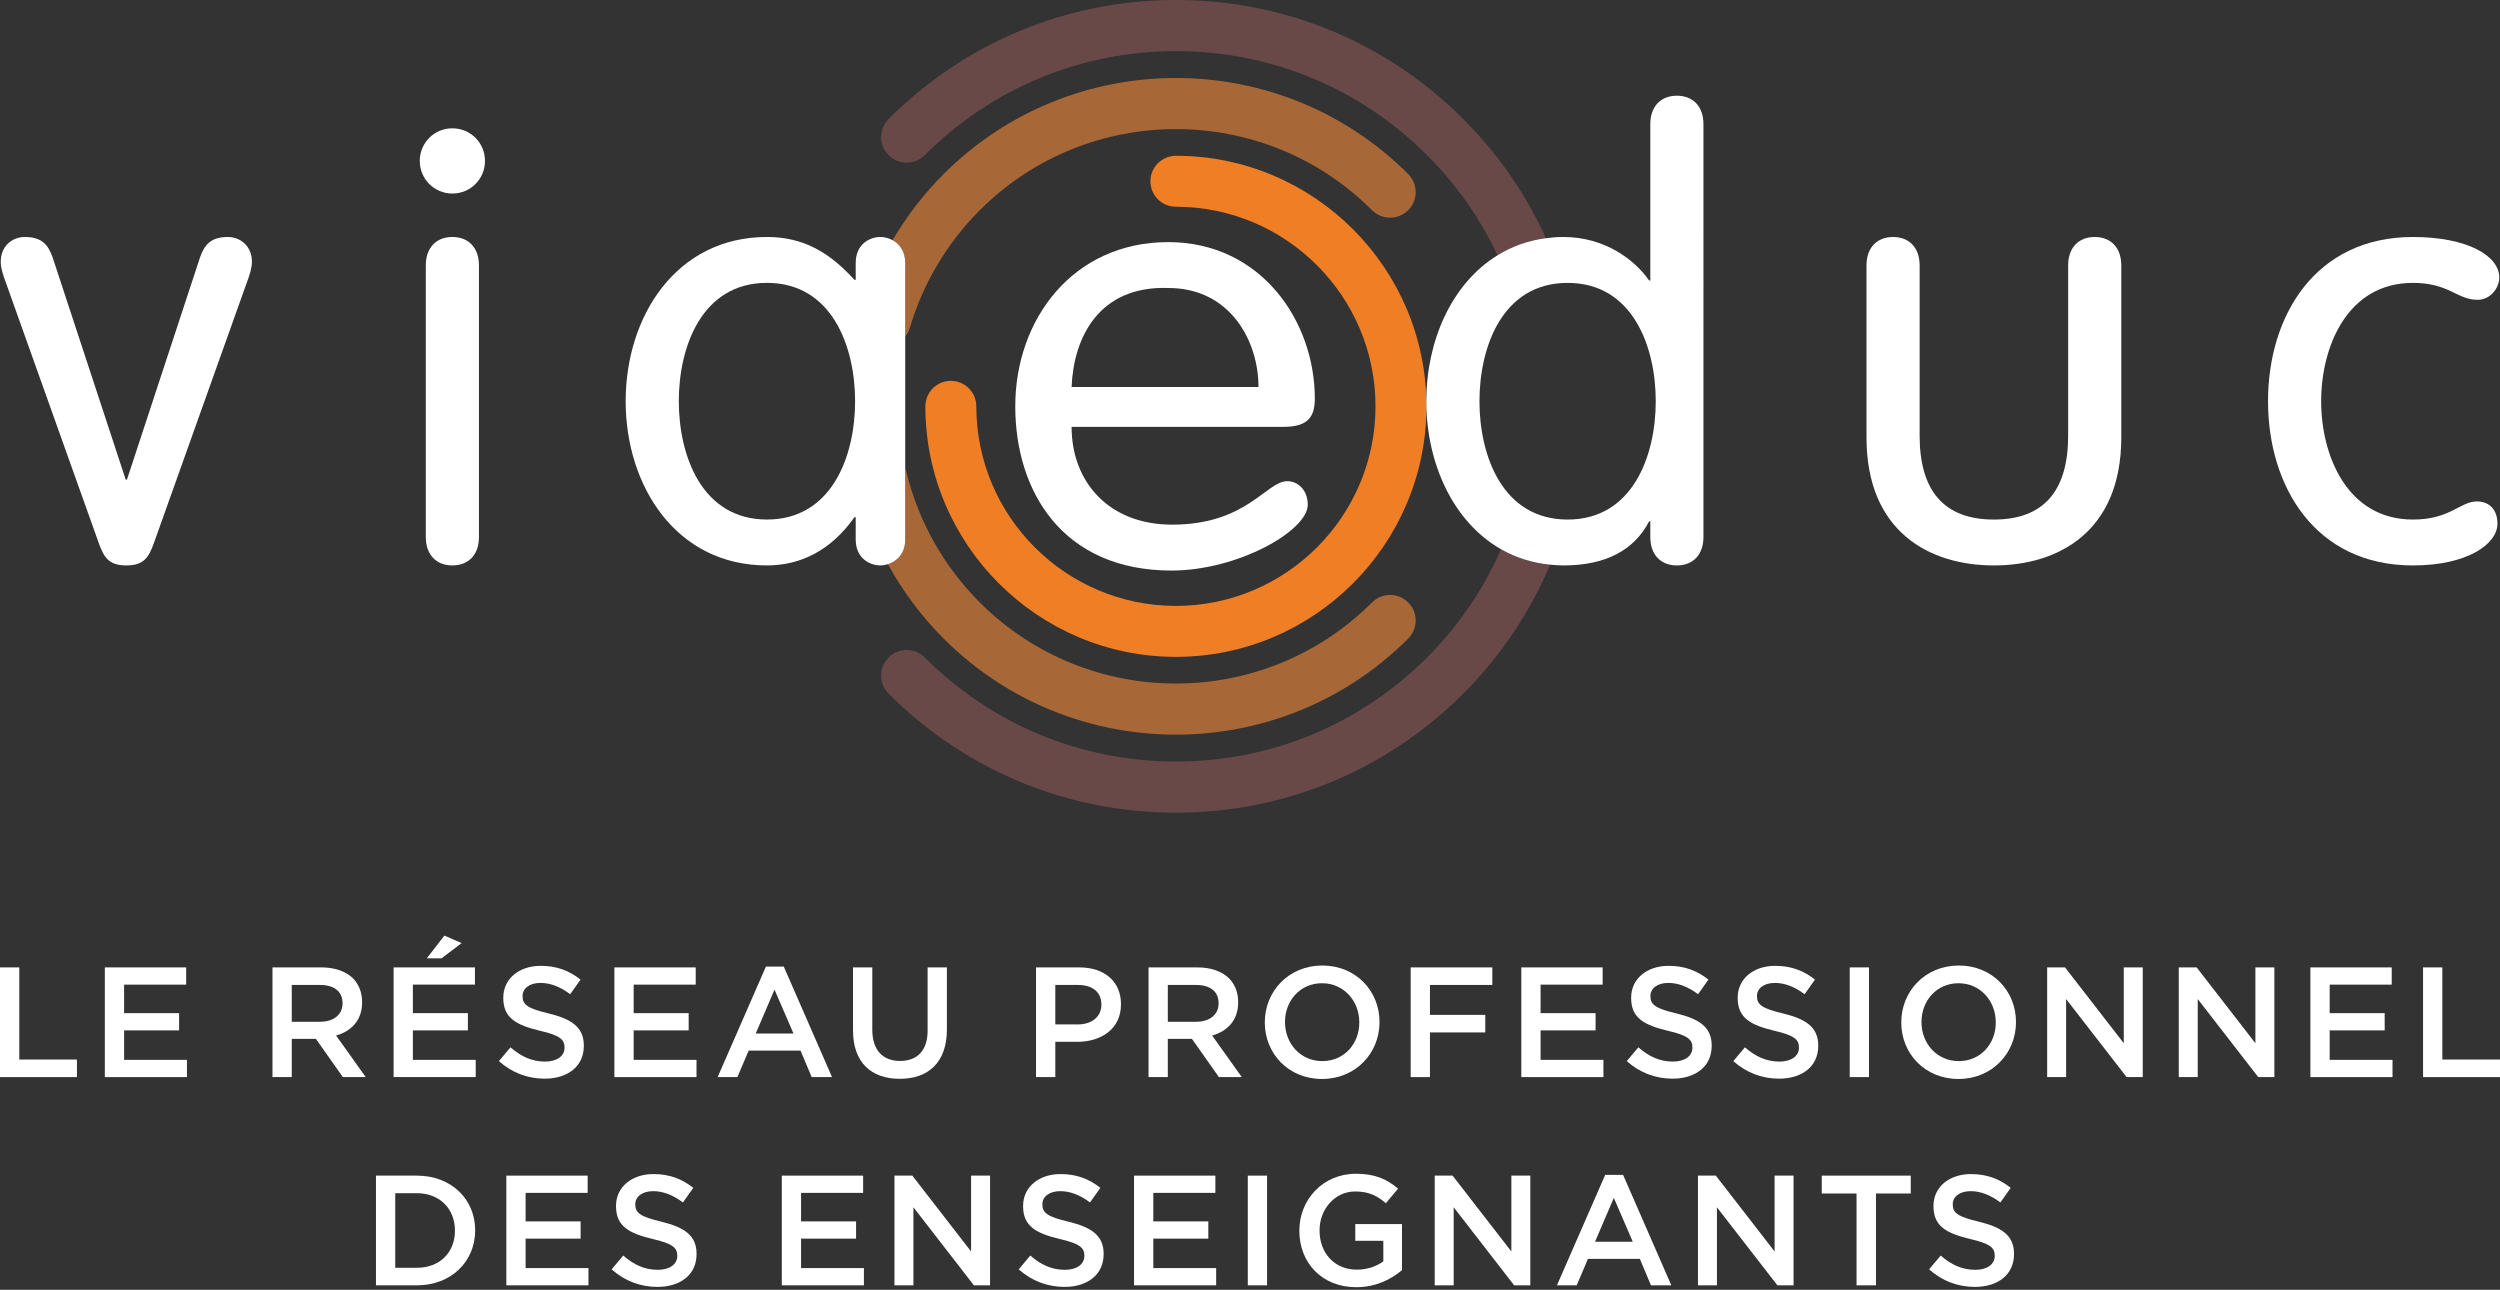
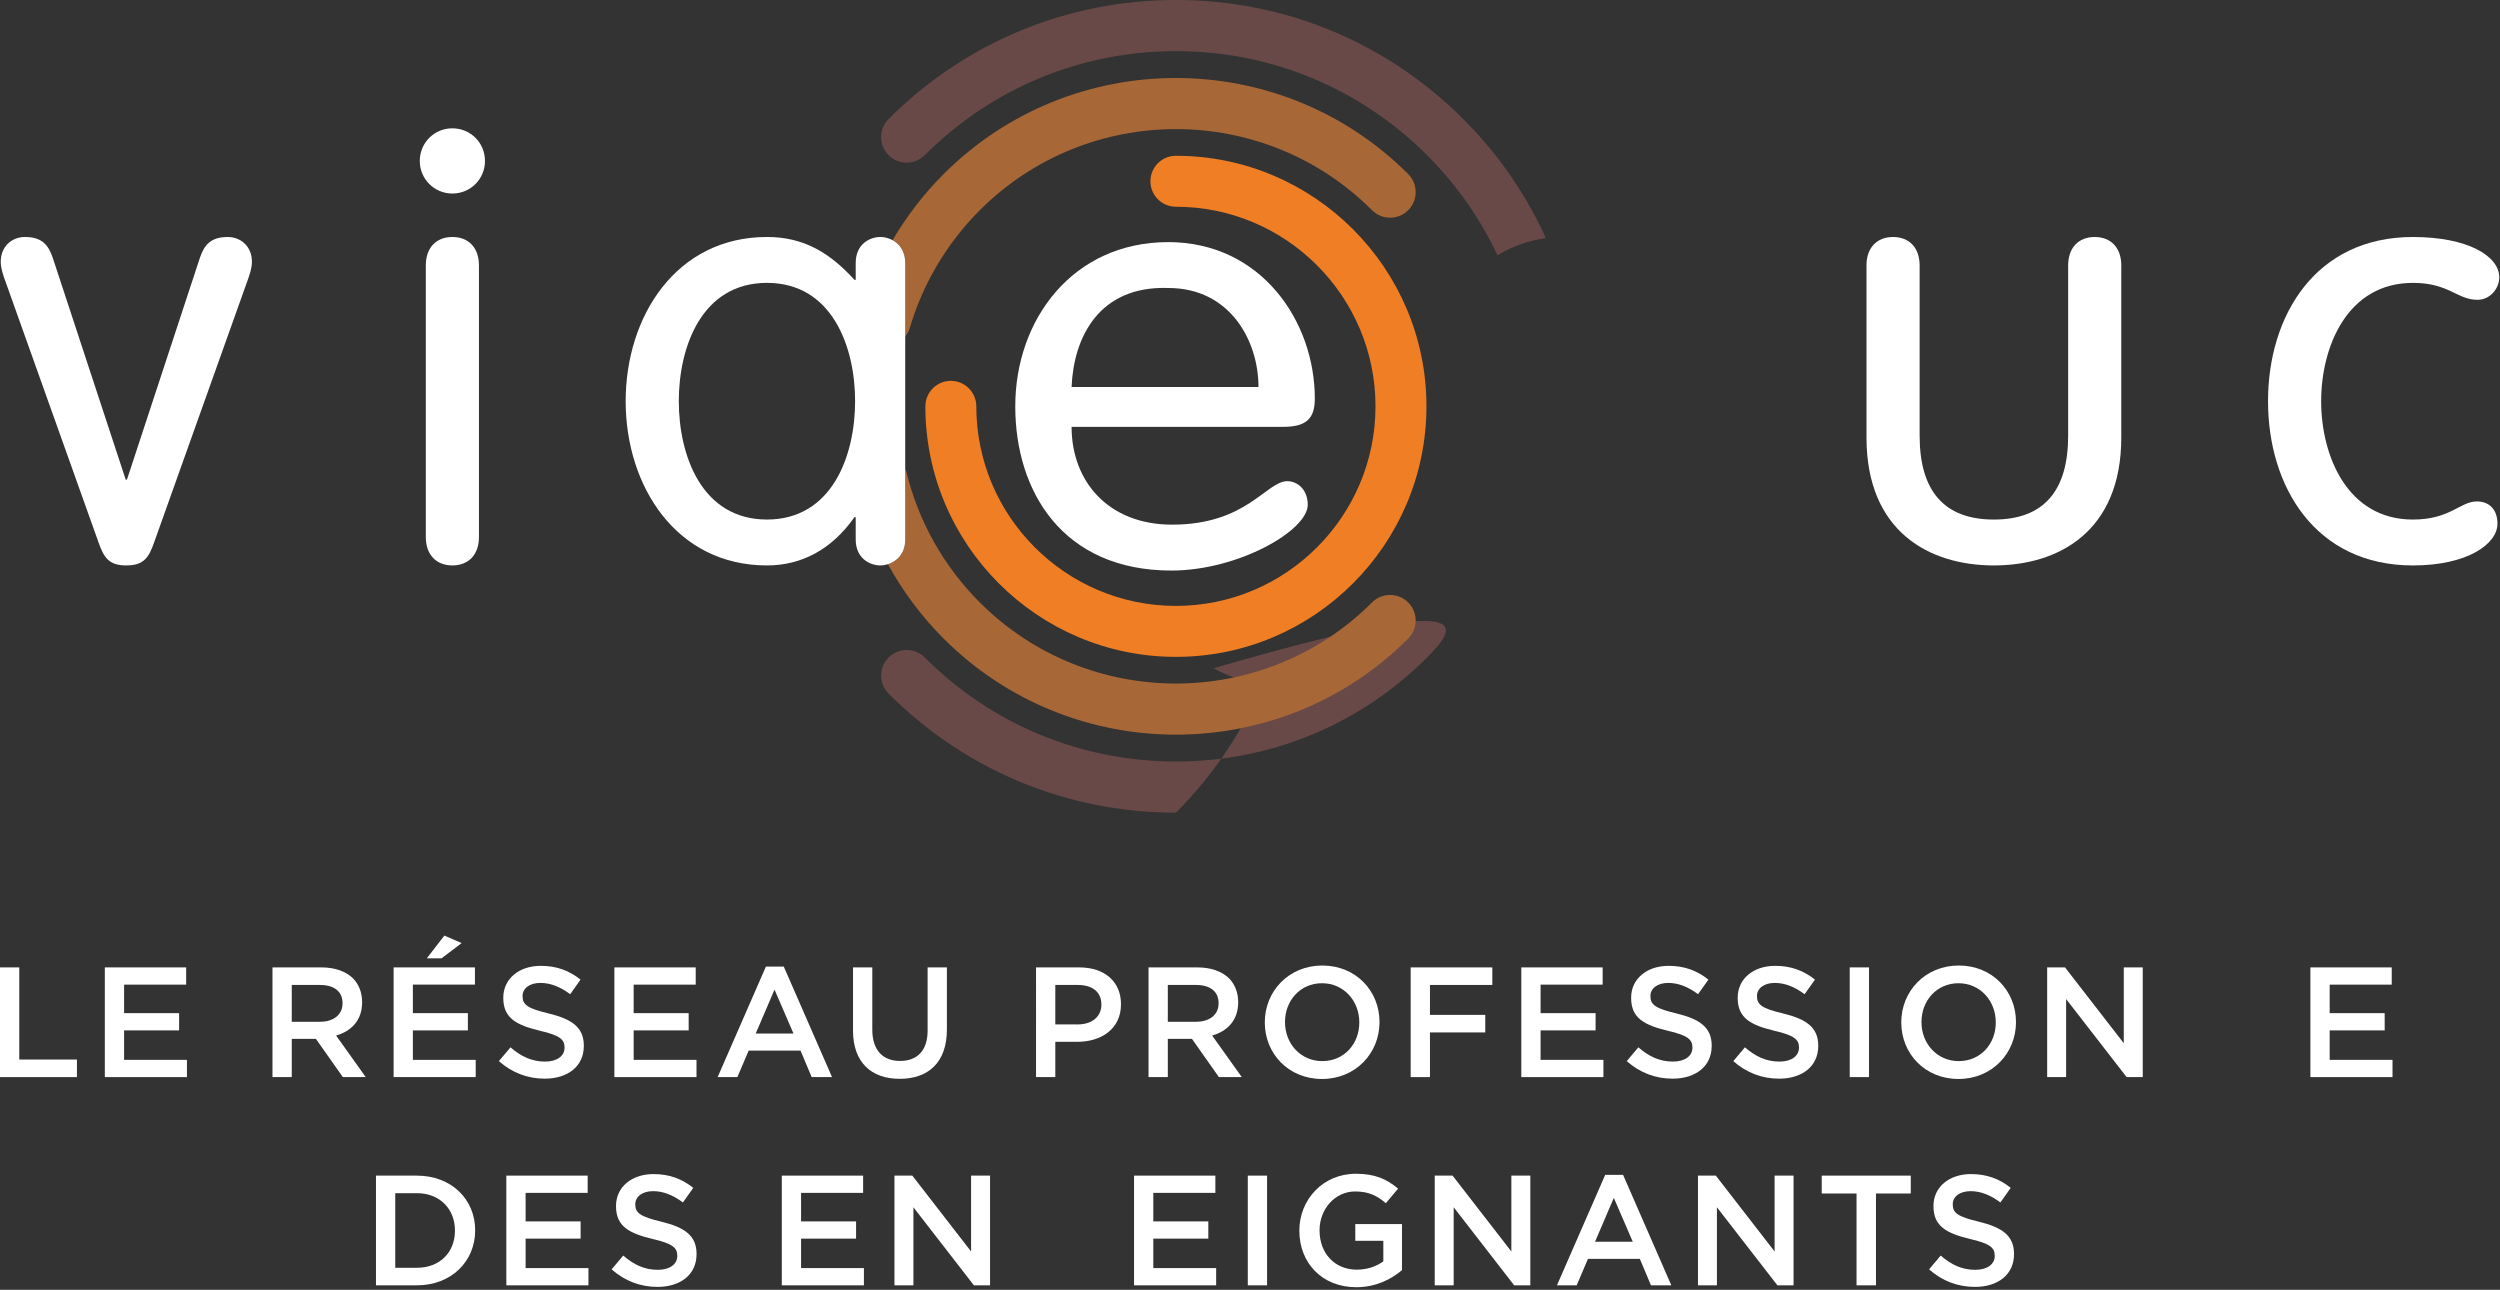
<svg xmlns="http://www.w3.org/2000/svg" version="1.1" id="Calque_1" x="0px" y="0px" width="880px" height="454px" viewBox="0 0 880 454" enable-background="new 0 0 880 454" xml:space="preserve">
  <rect x="0" y="0" width="880" height="454" fill="#333333" stroke="none" />
  <g>
    <path fill="#694947" d="M543.366,82.11c-7.021-14.92-16.546-28.45-28.312-40.216C488.039,14.878,452.127,0,413.918,0   c-38.197,0-74.117,14.878-101.132,41.894c-3.515,3.515-3.515,9.212,0,12.727c3.515,3.515,9.213,3.51,12.728,0   c23.613-23.617,55.014-36.623,88.404-36.623c33.396,0,64.795,13.005,88.409,36.623c10.294,10.289,18.62,22.115,24.75,35.151   c0.015,0.032,0.036,0.057,0.052,0.093c4.957-3.051,10.576-5.151,16.85-5.991C543.84,83.278,543.64,82.687,543.366,82.11" />
-     <path fill="#694947" d="M502.328,231.434c-23.613,23.612-55.014,36.618-88.409,36.618c-33.396,0-64.792-13.006-88.404-36.618   c-3.515-3.515-9.217-3.515-12.728,0c-3.515,3.516-3.515,9.213,0,12.728c27.01,27.016,62.928,41.895,101.132,41.895   c38.203,0,74.122-14.879,101.136-41.895c13.156-13.154,23.407-28.43,30.576-45.393c-6.406-0.628-12.161-2.532-17.252-5.435   C522.152,207.528,513.424,220.337,502.328,231.434" />
+     <path fill="#694947" d="M502.328,231.434c-23.613,23.612-55.014,36.618-88.409,36.618c-33.396,0-64.792-13.006-88.404-36.618   c-3.515-3.515-9.217-3.515-12.728,0c-3.515,3.516-3.515,9.213,0,12.728c27.01,27.016,62.928,41.895,101.132,41.895   c13.156-13.154,23.407-28.43,30.576-45.393c-6.406-0.628-12.161-2.532-17.252-5.435   C522.152,207.528,513.424,220.337,502.328,231.434" />
    <path fill="#A86737" d="M312.547,198.596c5.245,9.552,11.811,18.389,19.613,26.19c22.543,22.543,52.15,33.814,81.761,33.814   c29.608,0,59.218-11.271,81.759-33.814c3.516-3.514,3.516-9.212,0-12.727c-3.514-3.515-9.212-3.515-12.727,0   c-38.064,38.064-100,38.064-138.064,0c-12.655-12.662-21.58-28.486-25.8-45.78c-0.108-0.452-0.283-0.869-0.453-1.286v24.899   C318.636,194.978,315.594,197.638,312.547,198.596" />
    <path fill="#A86737" d="M318.635,92.559v25.892c0.72-0.894,1.297-1.919,1.642-3.088c4.571-15.532,13.083-29.84,24.612-41.369   c38.063-38.064,99.999-38.064,138.063,0c3.517,3.517,9.213,3.517,12.729,0c3.516-3.514,3.516-9.212,0-12.727   c-45.084-45.084-118.435-45.084-163.52,0c-6.974,6.974-13.005,14.822-17.972,23.272C316.597,85.854,318.635,88.395,318.635,92.559" />
    <path fill="#EF7E25" d="M334.696,134.059c-4.95,0-8.966,4.014-8.966,8.966c0,48.63,39.563,88.193,88.188,88.193   c48.63,0,88.192-39.563,88.192-88.193c0-48.626-39.563-88.188-88.192-88.188c-4.952,0-8.966,4.015-8.966,8.965   c0,4.957,4.014,8.971,8.966,8.971c38.739,0,70.258,31.513,70.258,70.252c0,38.743-31.519,70.256-70.258,70.256   c-38.738,0-70.257-31.513-70.257-70.256C343.662,138.073,339.648,134.059,334.696,134.059" />
    <path fill="#FFFFFF" d="M80.169,83.421c-6.161,0-8.287,2.975-9.773,7.225L44.678,168.85h-0.422L18.538,90.646   c-1.488-4.25-3.613-7.225-9.773-7.225c-4.462,0-8.502,3.186-8.502,8.713c0,2.125,0.638,4.251,1.915,7.654l32.516,91.166   c1.91,5.523,3.824,8.076,9.774,8.076c5.95,0,7.864-2.553,9.773-8.076l32.517-91.166c1.276-3.403,1.914-5.529,1.914-7.654   C88.671,86.606,84.631,83.421,80.169,83.421" />
    <path fill="#FFFFFF" d="M159.239,45.166c-6.376,0-11.477,5.101-11.477,11.477c0,6.378,5.101,11.478,11.477,11.478   c6.377,0,11.477-5.099,11.477-11.478C170.716,50.266,165.616,45.166,159.239,45.166" />
    <path fill="#FFFFFF" d="M159.239,83.421c-5.739,0-9.352,3.824-9.352,9.984v95.64c0,6.161,3.613,9.985,9.352,9.985   s9.352-3.824,9.352-9.985v-95.64C168.591,87.245,164.978,83.421,159.239,83.421" />
    <path fill="#FFFFFF" d="M269.968,182.877c-22.954,0-31.029-22.526-31.029-41.651c0-19.125,8.075-41.657,31.029-41.657   c22.95,0,31.029,22.531,31.029,41.657C300.997,160.351,292.917,182.877,269.968,182.877 M318.635,189.892v-24.894v-46.547V92.559   c0-4.164-2.038-6.707-4.447-8.019c-1.404-0.766-2.934-1.122-4.266-1.122c-3.824,0-8.714,2.554-8.714,9.141v5.949h-0.427   c-8.713-9.562-17.849-15.09-30.813-15.09c-31.878,0-49.732,27.844-49.732,57.808s17.854,57.807,49.732,57.807   c12.111,0,22.739-5.528,30.813-17.005h0.427v7.864c0,6.587,4.89,9.141,8.714,9.141c0.823,0,1.724-0.155,2.625-0.438   C315.593,197.638,318.635,194.978,318.635,189.892" />
-     <path fill="#FFFFFF" d="M551.797,182.884c-22.951,0-31.025-22.527-31.025-41.657c0-19.125,8.074-41.652,31.025-41.652   c22.953,0,31.027,22.526,31.027,41.652C582.824,160.356,574.75,182.884,551.797,182.884 M590.262,33.692   c-5.739,0-9.352,3.829-9.352,9.989v55.044h-0.422c-4.889-7.016-15.307-15.302-30.18-15.302c-2.184,0-4.283,0.174-6.33,0.453   c-6.273,0.838-11.895,2.933-16.85,5.985c-16.125,9.923-25.06,30.083-25.06,51.364c0,21.832,9.397,42.475,26.31,52.109   c5.091,2.898,10.844,4.807,17.252,5.43c1.534,0.149,3.076,0.268,4.678,0.268c14.873,0,24.863-5.312,30.18-15.512h0.422v5.522   c0,6.16,3.612,9.99,9.352,9.99c5.738,0,9.352-3.83,9.352-9.99V43.682C599.613,37.521,596,33.692,590.262,33.692" />
    <path fill="#FFFFFF" d="M737.342,83.424c-5.738,0-9.352,3.824-9.352,9.989v59.928c0,19.341-8.502,29.542-26.141,29.542   c-17.642,0-26.139-10.201-26.139-29.542V93.413c0-6.166-3.614-9.989-9.352-9.989c-5.738,0-9.353,3.824-9.353,9.989v60.566   c0,33.155,22.101,45.053,44.843,45.053c22.738,0,44.844-11.898,44.844-45.053V93.413C746.693,87.248,743.076,83.424,737.342,83.424   " />
    <path fill="#FFFFFF" d="M871.877,176.504c-5.951,0-9.354,6.378-22.527,6.378c-23.165,0-32.301-22.527-32.301-41.652   c0-19.13,9.136-41.657,32.301-41.657c12.748,0,15.512,5.955,22.738,5.955c4.467,0,7.652-4.04,7.652-7.87   c0-7.646-11.266-14.235-30.391-14.235c-34.426,0-51.003,27.838-51.003,57.807c0,29.964,16.577,57.807,51.003,57.807   c19.341,0,29.754-7.652,29.754-14.668C879.104,179.269,876.128,176.504,871.877,176.504" />
    <path fill="#FFFFFF" d="M377.2,136.226c0.679-17.215,9.464-35.701,34.019-34.853c21.859,0,31.771,18.698,31.771,34.853H377.2z    M462.815,140.262c0-27.199-18.925-55.039-51.597-55.039c-33.566,0-53.844,27.201-53.844,57.803   c0,29.963,16.671,57.807,54.971,57.807c23.434,0,47.988-14.03,47.988-23.165c0-5.313-3.603-8.292-7.205-8.292   c-7.438,0-14.195,15.301-40.556,15.301c-22.307,0-35.373-15.084-35.373-34.426h74.575   C460.334,150.251,462.815,146.85,462.815,140.262" />
  </g>
  <g>
    <polygon fill="#FFFFFF" points="0,340.524 6.785,340.524 6.785,372.958 27.084,372.958 27.084,379.138 0,379.138  " />
    <polygon fill="#FFFFFF" points="36.899,340.524 65.528,340.524 65.528,346.592 43.683,346.592 43.683,356.63 63.045,356.63    63.045,362.698 43.683,362.698 43.683,373.069 65.803,373.069 65.803,379.138 36.899,379.138  " />
    <path fill="#FFFFFF" d="M95.914,340.524h17.21c4.855,0,8.66,1.432,11.143,3.859c2.041,2.097,3.199,4.965,3.199,8.329v0.111   c0,6.342-3.806,10.149-9.156,11.693l10.426,14.62h-8.054l-9.489-13.461h-8.495v13.461h-6.785V340.524z M112.629,359.664   c4.854,0,7.943-2.537,7.943-6.454v-0.11c0-4.137-2.979-6.398-8-6.398h-9.873v12.963H112.629z" />
    <path fill="#FFFFFF" d="M138.549,340.523h28.629v6.067h-21.845v10.039h19.361v6.067h-19.361v10.371h22.12v6.069h-28.904V340.523z    M156.421,329.325l6.068,2.648l-7.061,5.349h-5.186L156.421,329.325z" />
    <path fill="#FFFFFF" d="M175.613,373.511l4.081-4.854c3.697,3.199,7.447,5.021,12.191,5.021c4.192,0,6.839-1.986,6.839-4.855v-0.11   c0-2.758-1.544-4.247-8.715-5.901c-8.219-1.988-12.853-4.414-12.853-11.531v-0.108c0-6.62,5.517-11.198,13.184-11.198   c5.626,0,10.095,1.71,14.01,4.854l-3.64,5.131c-3.476-2.594-6.951-3.973-10.48-3.973c-3.972,0-6.289,2.041-6.289,4.578v0.112   c0,2.978,1.765,4.302,9.213,6.067c8.164,1.986,12.355,4.91,12.355,11.308v0.11c0,7.227-5.681,11.529-13.791,11.529   C185.817,379.688,180.247,377.647,175.613,373.511" />
    <polygon fill="#FFFFFF" points="216.264,340.524 244.892,340.524 244.892,346.592 223.048,346.592 223.048,356.63 242.41,356.63    242.41,362.698 223.048,362.698 223.048,373.069 245.168,373.069 245.168,379.138 216.264,379.138  " />
    <path fill="#FFFFFF" d="M269.6,340.246h6.288l16.991,38.892h-7.171l-3.916-9.323h-18.26l-3.972,9.323h-6.949L269.6,340.246z    M279.308,363.802l-6.675-15.445l-6.62,15.445H279.308z" />
    <path fill="#FFFFFF" d="M300.263,362.753v-22.229h6.785v21.952c0,7.171,3.696,10.979,9.764,10.979   c6.013,0,9.709-3.586,9.709-10.702v-22.229h6.783v21.898c0,11.528-6.508,17.321-16.603,17.321   C306.662,379.744,300.263,373.951,300.263,362.753" />
    <path fill="#FFFFFF" d="M364.685,340.524h15.224c9.047,0,14.674,5.128,14.674,12.906v0.111c0,8.659-6.949,13.183-15.445,13.183   h-7.667v12.413h-6.785V340.524z M379.357,360.601c5.131,0,8.33-2.866,8.33-6.894v-0.11c0-4.524-3.256-6.896-8.33-6.896h-7.888   v13.899H379.357z" />
    <path fill="#FFFFFF" d="M404.285,340.524h17.211c4.854,0,8.66,1.432,11.143,3.859c2.041,2.097,3.199,4.965,3.199,8.329v0.111   c0,6.342-3.806,10.149-9.156,11.693l10.426,14.62h-8.053l-9.49-13.461h-8.494v13.461h-6.785V340.524z M421.001,359.664   c4.853,0,7.942-2.537,7.942-6.454v-0.11c0-4.137-2.979-6.398-8.001-6.398h-9.872v12.963H421.001z" />
    <path fill="#FFFFFF" d="M445.211,359.94v-0.11c0-10.867,8.383-19.968,20.244-19.968c11.859,0,20.133,8.99,20.133,19.857v0.11   c0,10.865-8.384,19.969-20.243,19.969C453.483,379.799,445.211,370.808,445.211,359.94 M478.473,359.94v-0.11   c0-7.502-5.46-13.734-13.128-13.734s-13.02,6.122-13.02,13.624v0.11c0,7.502,5.462,13.681,13.13,13.681   S478.473,367.442,478.473,359.94" />
    <polygon fill="#FFFFFF" points="496.561,340.524 525.298,340.524 525.298,346.701 503.344,346.701 503.344,357.237    522.816,357.237 522.816,363.415 503.344,363.415 503.344,379.138 496.561,379.138  " />
    <polygon fill="#FFFFFF" points="535.499,340.524 564.128,340.524 564.128,346.592 542.284,346.592 542.284,356.63 561.646,356.63    561.646,362.698 542.284,362.698 542.284,373.069 564.404,373.069 564.404,379.138 535.499,379.138  " />
    <path fill="#FFFFFF" d="M572.618,373.511l4.083-4.854c3.695,3.199,7.445,5.021,12.189,5.021c4.193,0,6.84-1.986,6.84-4.855v-0.11   c0-2.758-1.545-4.247-8.715-5.901c-8.219-1.988-12.854-4.414-12.854-11.531v-0.108c0-6.62,5.518-11.198,13.185-11.198   c5.626,0,10.095,1.71,14.011,4.854l-3.641,5.131c-3.476-2.594-6.95-3.973-10.48-3.973c-3.973,0-6.289,2.041-6.289,4.578v0.112   c0,2.978,1.766,4.302,9.214,6.067c8.163,1.986,12.354,4.91,12.354,11.308v0.11c0,7.227-5.681,11.529-13.79,11.529   C582.822,379.688,577.252,377.647,572.618,373.511" />
    <path fill="#FFFFFF" d="M610.124,373.511l4.083-4.854c3.693,3.199,7.445,5.021,12.189,5.021c4.192,0,6.84-1.986,6.84-4.855v-0.11   c0-2.758-1.545-4.247-8.716-5.901c-8.219-1.988-12.854-4.414-12.854-11.531v-0.108c0-6.62,5.517-11.198,13.185-11.198   c5.627,0,10.096,1.71,14.011,4.854l-3.64,5.131c-3.476-2.594-6.951-3.973-10.481-3.973c-3.971,0-6.288,2.041-6.288,4.578v0.112   c0,2.978,1.766,4.302,9.213,6.067c8.162,1.986,12.355,4.91,12.355,11.308v0.11c0,7.227-5.682,11.529-13.791,11.529   C620.327,379.688,614.758,377.647,610.124,373.511" />
    <rect x="651.105" y="340.524" fill="#FFFFFF" width="6.783" height="38.611" />
    <path fill="#FFFFFF" d="M669.25,359.94v-0.11c0-10.867,8.383-19.968,20.244-19.968c11.859,0,20.133,8.99,20.133,19.857v0.11   c0,10.865-8.383,19.969-20.244,19.969C677.522,379.799,669.25,370.808,669.25,359.94 M702.512,359.94v-0.11   c0-7.502-5.461-13.734-13.129-13.734c-7.667,0-13.018,6.122-13.018,13.624v0.11c0,7.502,5.461,13.681,13.129,13.681   S702.512,367.442,702.512,359.94" />
    <polygon fill="#FFFFFF" points="720.6,340.524 726.887,340.524 747.572,367.221 747.572,340.524 754.248,340.524 754.248,379.138    748.565,379.138 727.273,351.666 727.273,379.138 720.6,379.138  " />
-     <polygon fill="#FFFFFF" points="766.93,340.524 773.218,340.524 793.902,367.221 793.902,340.524 800.577,340.524 800.577,379.138    794.896,379.138 773.604,351.666 773.604,379.138 766.93,379.138  " />
    <polygon fill="#FFFFFF" points="813.26,340.524 841.889,340.524 841.889,346.592 820.045,346.592 820.045,356.63 839.406,356.63    839.406,362.698 820.045,362.698 820.045,373.069 842.164,373.069 842.164,379.138 813.26,379.138  " />
-     <polygon fill="#FFFFFF" points="852.917,340.524 859.701,340.524 859.701,372.958 880,372.958 880,379.138 852.917,379.138  " />
    <path fill="#FFFFFF" d="M132.341,413.822h14.396c12.137,0,20.521,8.329,20.521,19.197v0.11c0,10.865-8.384,19.307-20.521,19.307   h-14.396V413.822z M139.125,420v26.258h7.611c8.109,0,13.405-5.46,13.405-13.018v-0.11c0-7.558-5.296-13.13-13.405-13.13H139.125z" />
    <polygon fill="#FFFFFF" points="178.231,413.822 206.858,413.822 206.858,419.89 185.015,419.89 185.015,429.931 204.377,429.931    204.377,435.997 185.015,435.997 185.015,446.368 207.134,446.368 207.134,452.437 178.231,452.437  " />
    <path fill="#FFFFFF" d="M215.294,446.81l4.082-4.854c3.694,3.199,7.447,5.02,12.19,5.02c4.192,0,6.839-1.986,6.839-4.855v-0.11   c0-2.756-1.544-4.247-8.716-5.9c-8.218-1.987-12.852-4.414-12.852-11.53v-0.111c0-6.618,5.517-11.195,13.184-11.195   c5.627,0,10.095,1.709,14.011,4.853l-3.64,5.132c-3.476-2.594-6.951-3.974-10.481-3.974c-3.971,0-6.288,2.042-6.288,4.58v0.11   c0,2.978,1.765,4.302,9.212,6.066c8.165,1.985,12.356,4.909,12.356,11.309v0.11c0,7.227-5.681,11.529-13.79,11.529   C225.497,452.988,219.928,450.946,215.294,446.81" />
    <polygon fill="#FFFFFF" points="275.192,413.822 303.82,413.822 303.82,419.89 281.977,419.89 281.977,429.931 301.338,429.931    301.338,435.997 281.977,435.997 281.977,446.368 304.097,446.368 304.097,452.437 275.192,452.437  " />
    <polygon fill="#FFFFFF" points="314.849,413.822 321.138,413.822 341.822,440.521 341.822,413.822 348.498,413.822    348.498,452.437 342.814,452.437 321.524,424.965 321.524,452.437 314.849,452.437  " />
-     <path fill="#FFFFFF" d="M358.588,446.81l4.081-4.854c3.694,3.199,7.446,5.02,12.19,5.02c4.192,0,6.84-1.986,6.84-4.855v-0.11   c0-2.756-1.545-4.247-8.717-5.9c-8.218-1.987-12.852-4.414-12.852-11.53v-0.111c0-6.618,5.517-11.195,13.184-11.195   c5.627,0,10.096,1.709,14.012,4.853l-3.641,5.132c-3.477-2.594-6.952-3.974-10.48-3.974c-3.971,0-6.289,2.042-6.289,4.58v0.11   c0,2.978,1.766,4.302,9.213,6.066c8.164,1.985,12.355,4.909,12.355,11.309v0.11c0,7.227-5.682,11.529-13.79,11.529   C368.791,452.988,363.221,450.946,358.588,446.81" />
    <polygon fill="#FFFFFF" points="399.182,413.822 427.811,413.822 427.811,419.89 405.965,419.89 405.965,429.931 425.328,429.931    425.328,435.997 405.965,435.997 405.965,446.368 428.086,446.368 428.086,452.437 399.182,452.437  " />
    <rect x="439.223" y="413.822" fill="#FFFFFF" width="6.786" height="38.614" />
    <path fill="#FFFFFF" d="M457.369,433.24v-0.11c0-10.812,8.271-19.969,19.912-19.969c6.73,0,10.867,1.876,14.838,5.241l-4.301,5.128   c-2.98-2.537-5.902-4.136-10.812-4.136c-7.116,0-12.522,6.233-12.522,13.625v0.11c0,7.942,5.24,13.791,13.129,13.791   c3.641,0,6.948-1.16,9.322-2.926v-7.225h-9.873v-5.903h16.438v16.219c-3.809,3.255-9.269,6.012-16.109,6.012   C465.313,453.098,457.369,444.492,457.369,433.24" />
    <polygon fill="#FFFFFF" points="505.023,413.822 511.313,413.822 531.997,440.521 531.997,413.822 538.672,413.822    538.672,452.437 532.99,452.437 511.697,424.965 511.697,452.437 505.023,452.437  " />
    <path fill="#FFFFFF" d="M565.033,413.546h6.289l16.99,38.891h-7.172l-3.916-9.323h-18.259l-3.973,9.323h-6.949L565.033,413.546z    M574.742,437.102l-6.674-15.446l-6.621,15.446H574.742z" />
    <polygon fill="#FFFFFF" points="597.684,413.822 603.973,413.822 624.658,440.521 624.658,413.822 631.332,413.822    631.332,452.437 625.65,452.437 604.357,424.965 604.357,452.437 597.684,452.437  " />
    <polygon fill="#FFFFFF" points="653.502,420.11 641.255,420.11 641.255,413.822 672.587,413.822 672.587,420.11 660.342,420.11    660.342,452.437 653.502,452.437  " />
    <path fill="#FFFFFF" d="M679.037,446.81l4.082-4.854c3.695,3.199,7.447,5.02,12.191,5.02c4.192,0,6.839-1.986,6.839-4.855v-0.11   c0-2.756-1.546-4.247-8.716-5.9c-8.217-1.987-12.852-4.414-12.852-11.53v-0.111c0-6.618,5.517-11.195,13.183-11.195   c5.628,0,10.097,1.709,14.011,4.853l-3.639,5.132c-3.476-2.594-6.951-3.974-10.482-3.974c-3.971,0-6.287,2.042-6.287,4.58v0.11   c0,2.978,1.765,4.302,9.213,6.066c8.162,1.985,12.354,4.909,12.354,11.309v0.11c0,7.227-5.681,11.529-13.789,11.529   C689.242,452.988,683.67,450.946,679.037,446.81" />
  </g>
</svg>